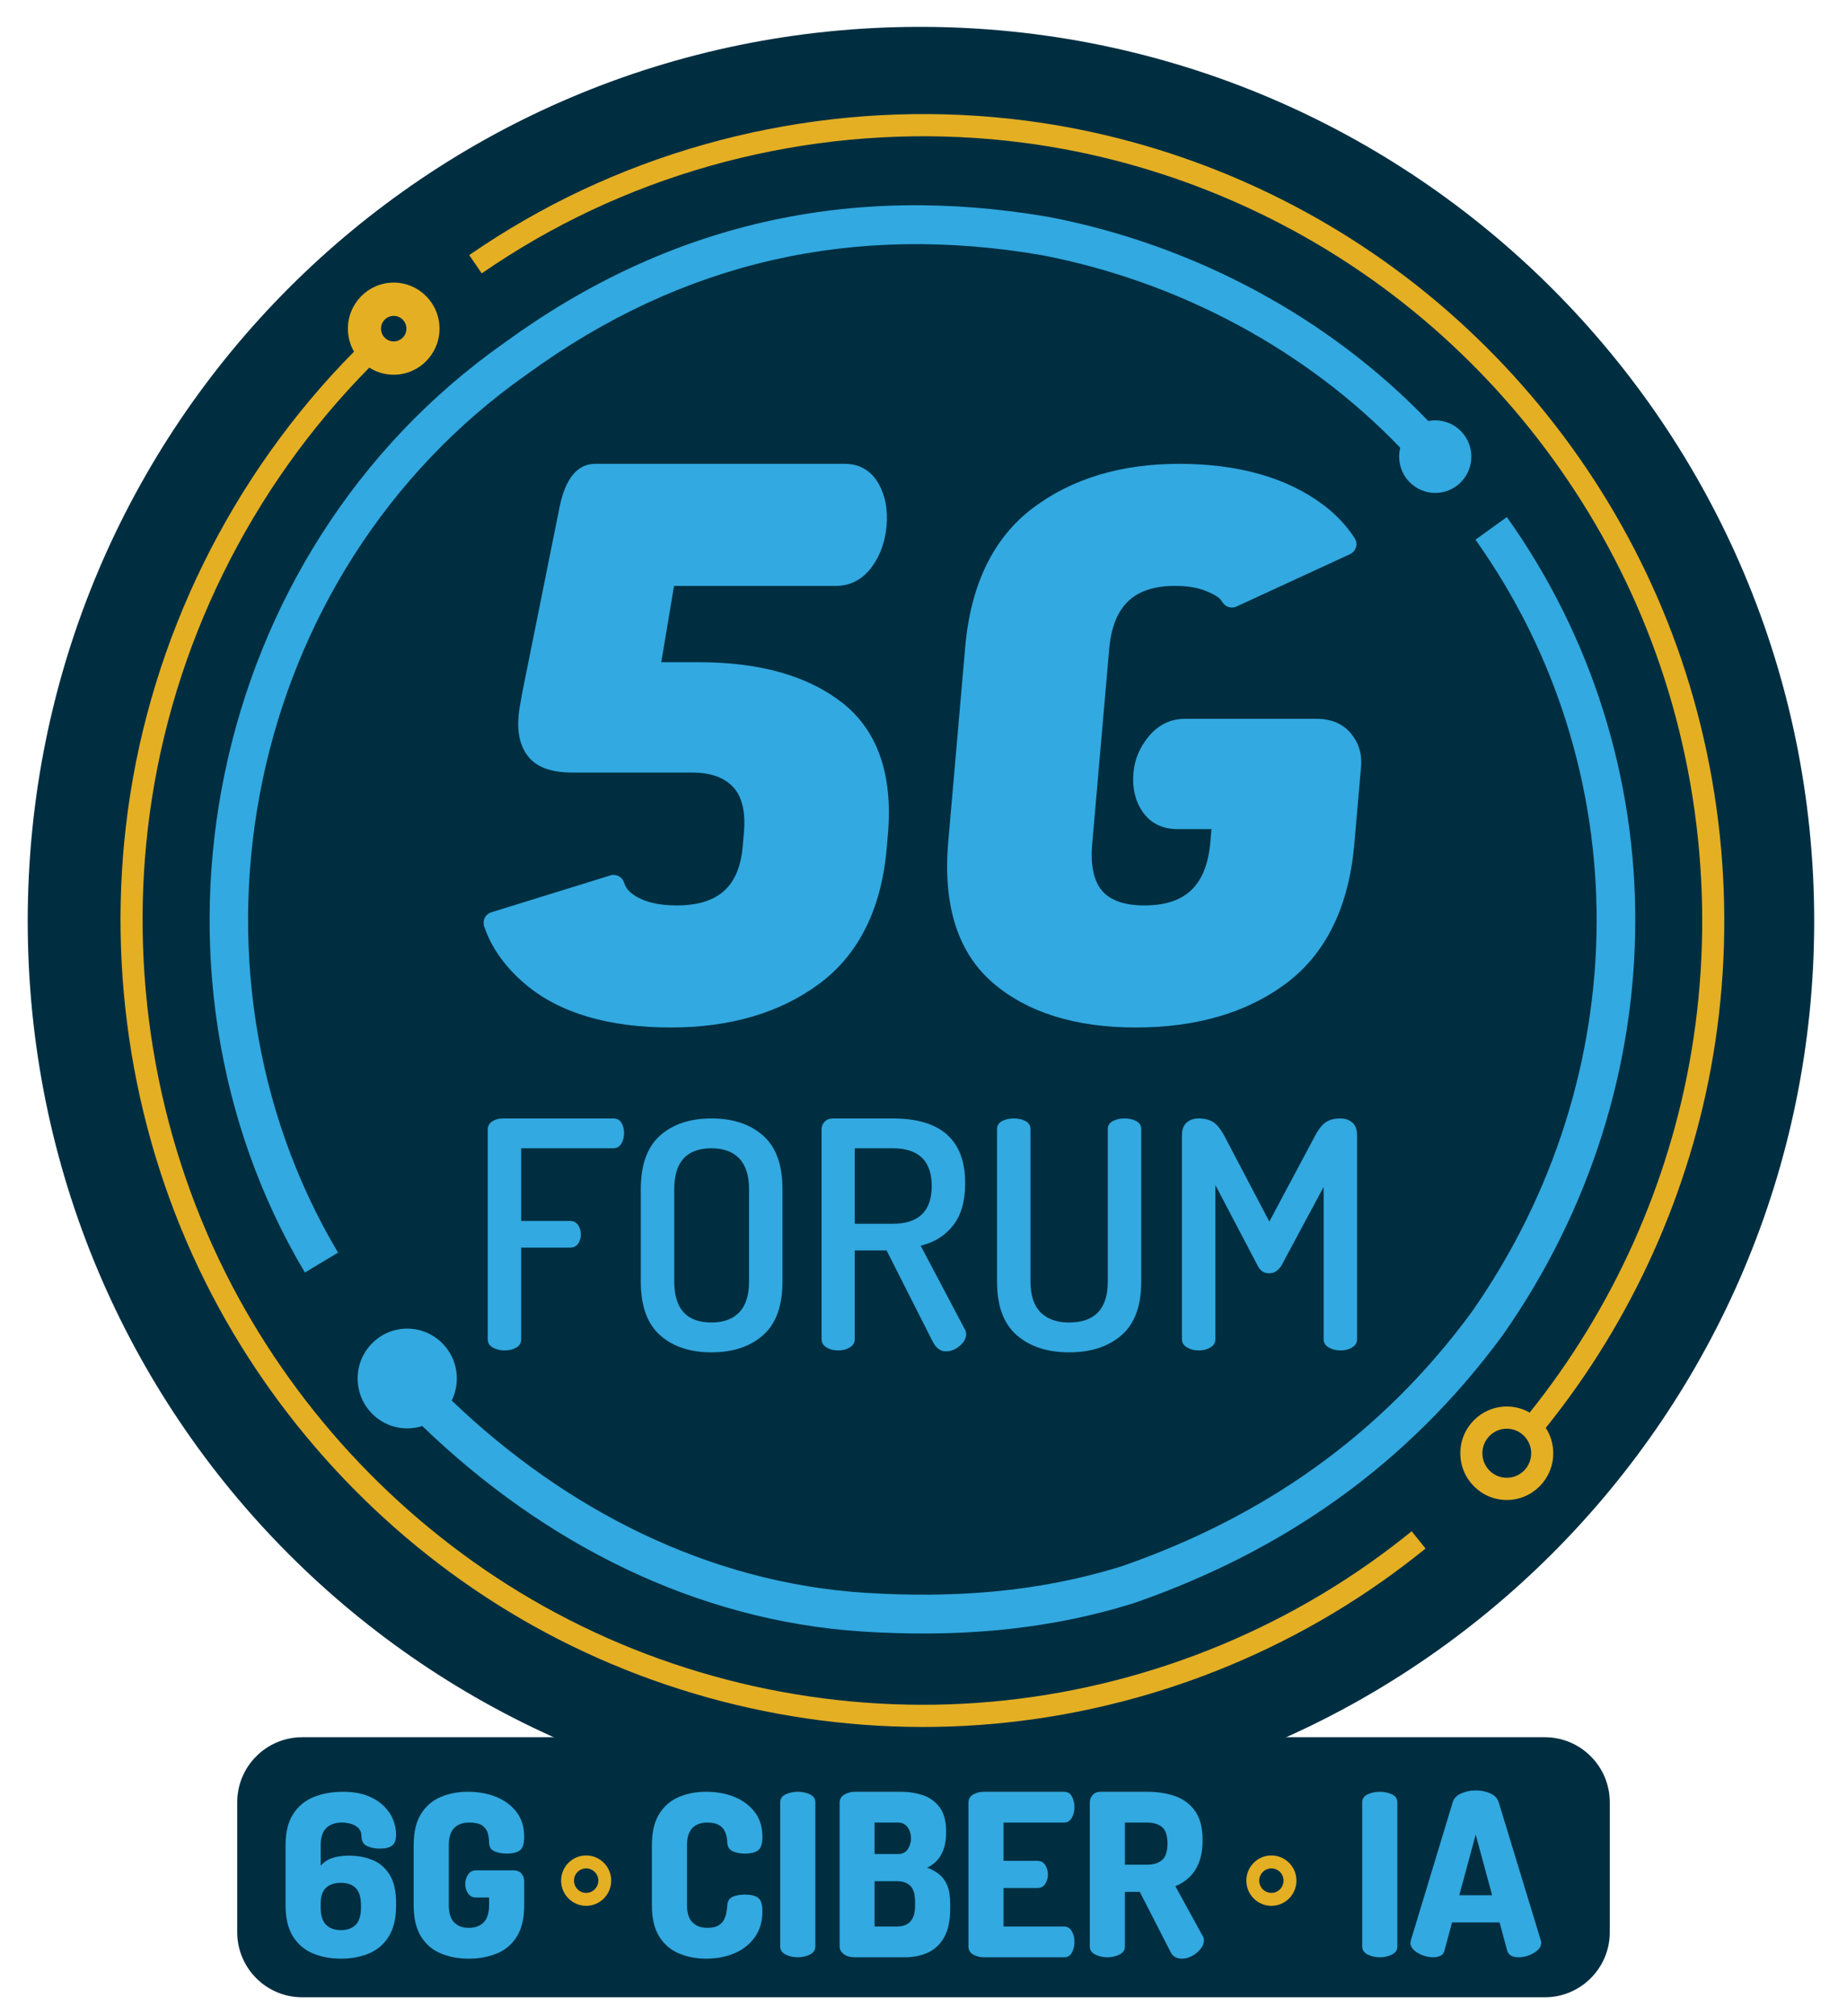
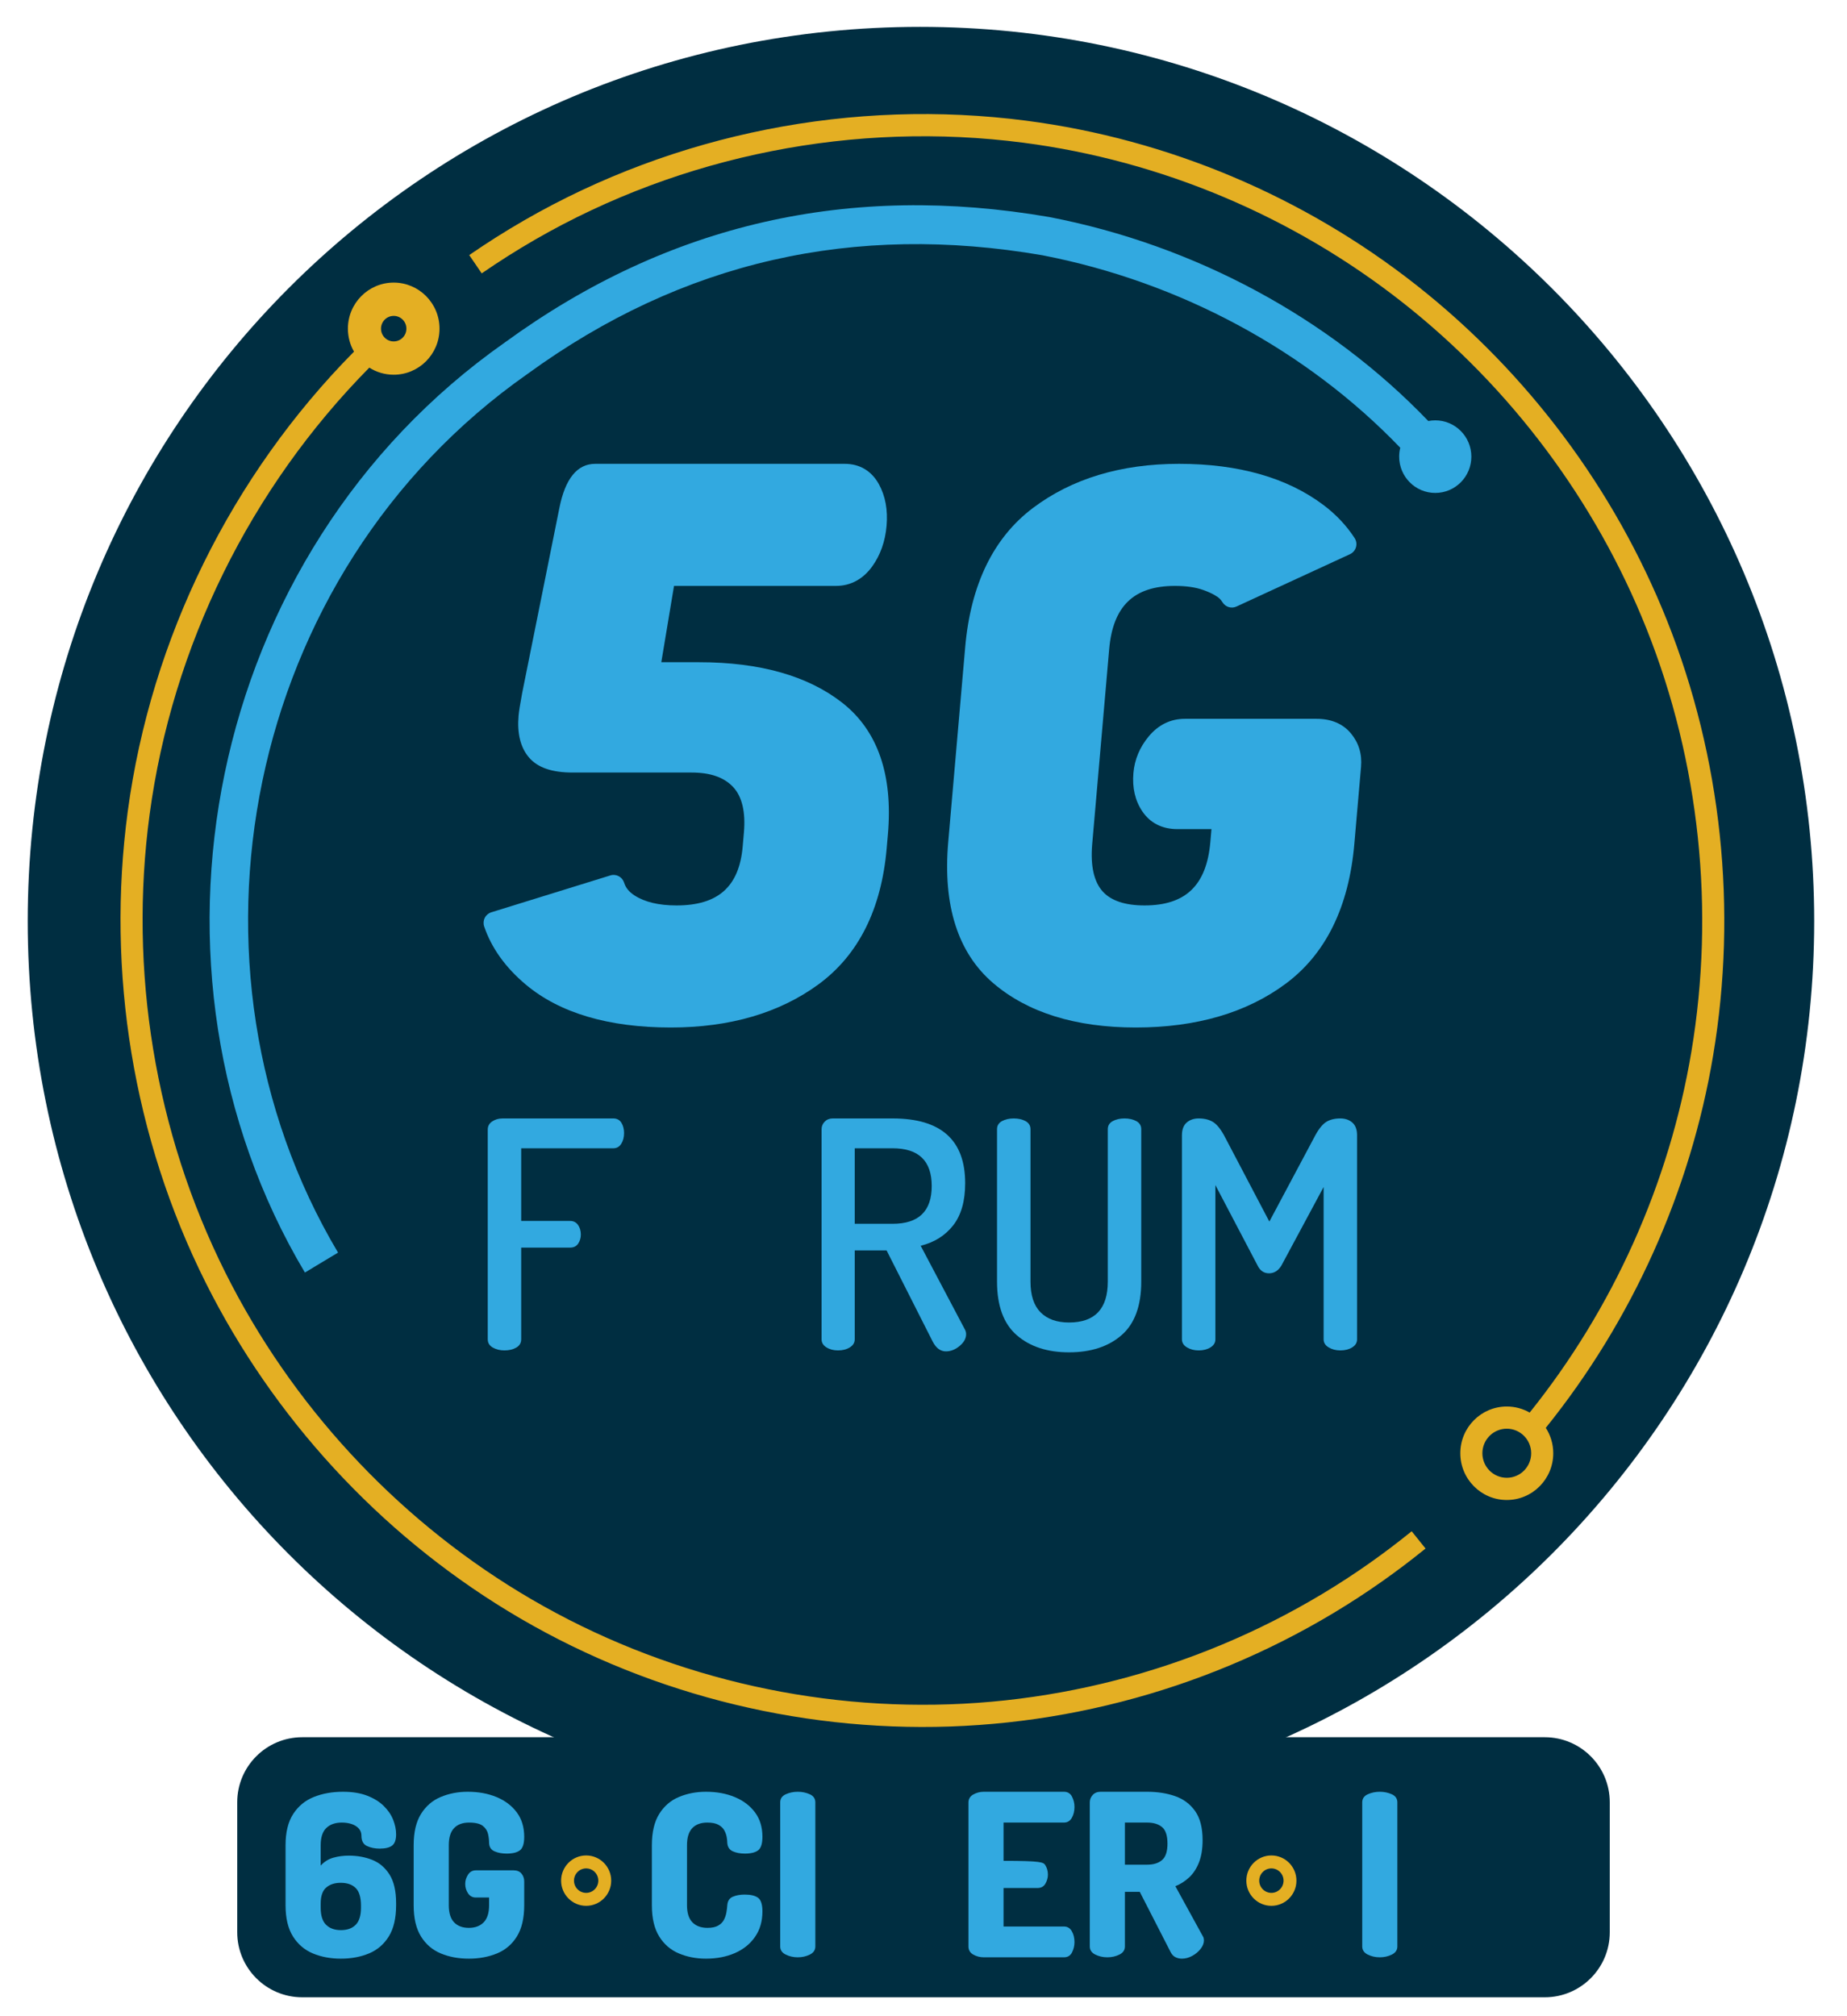
<svg xmlns="http://www.w3.org/2000/svg" xmlns:ns1="http://www.serif.com/" width="100%" height="100%" viewBox="0 0 109 119" version="1.1" xml:space="preserve" style="fill-rule:evenodd;clip-rule:evenodd;stroke-linejoin:round;stroke-miterlimit:2;">
  <g id="Mesa-de-trabajo1" ns1:id="Mesa de trabajo1" transform="matrix(1,0,0,1.092,0,0)">
    <rect x="0" y="0" width="109" height="109" style="fill:none;" />
    <g transform="matrix(1,0,0,1.004,0,-9.519)">
      <path d="M95,106.5L95,113.5C95,115.432 93.281,117 91.163,117L17.837,117C15.719,117 14,115.432 14,113.5L14,106.5C14,104.568 15.719,103 17.837,103L91.163,103C93.281,103 95,104.568 95,106.5Z" style="fill:rgb(0,46,65);" />
    </g>
    <g transform="matrix(1,0,0,0.916,0,0)">
      <path d="M107.064,54.35C107.064,83.494 83.443,107.115 54.299,107.115C25.155,107.115 1.636,83.596 1.636,54.35C1.636,25.104 25.155,1.585 54.299,1.585C83.443,1.585 107.064,25.206 107.064,54.35" style="fill:rgb(0,46,65);fill-rule:nonzero;" />
    </g>
    <g transform="matrix(0.076,0,0,0.07,-22.504,-6.071)">
      <g transform="matrix(1,0,0,1,950.142,695.583)">
        <path d="M0,-66.237L-0.003,-66.237C-26.646,-87.011 -64.037,-97.546 -111.132,-97.546L-140.528,-97.546L-130.656,-156.472L-4.836,-156.472C6.344,-156.472 16.006,-161.61 23.11,-171.327C29.531,-180.122 33.333,-190.734 34.394,-202.858C35.465,-215.121 33.459,-225.927 28.439,-234.984C22.715,-245.282 13.544,-250.725 1.916,-250.725L-191.894,-250.725C-205.82,-250.725 -215.173,-239.246 -219.675,-216.639L-248.608,-73.544C-250.185,-65.123 -251.107,-59.3 -251.367,-56.27C-252.564,-42.631 -249.901,-31.843 -243.445,-24.193C-236.721,-16.235 -225.597,-12.371 -209.437,-12.371L-117.085,-12.371C-102.412,-12.371 -91.83,-8.705 -84.742,-1.173C-77.809,6.221 -74.997,18.033 -76.386,33.934L-77.33,44.713C-80.052,75.775 -96.391,90.241 -128.771,90.241C-142.428,90.241 -153.383,87.646 -161.335,82.52C-165.56,79.802 -168.198,76.592 -169.392,72.717C-170.062,70.547 -171.555,68.739 -173.561,67.678C-175.57,66.61 -177.918,66.384 -180.078,67.063L-272.514,95.533C-274.72,96.215 -276.556,97.755 -277.611,99.816C-278.654,101.881 -278.827,104.275 -278.08,106.46C-272.399,123.089 -261.54,138.173 -245.812,151.303C-219.435,173.32 -181.516,184.488 -133.094,184.488C-87.301,184.488 -48.691,173.246 -18.339,151.077C12.596,128.465 30.367,93.185 34.475,46.206L35.422,35.431C39.446,-10.551 27.532,-44.757 0,-66.237" style="fill:rgb(50,169,224);fill-rule:nonzero;" />
      </g>
      <g transform="matrix(1,0,0,1,1345.12,671.932)">
        <path d="M0,-18.934C-6.276,-26.414 -15.29,-30.207 -26.791,-30.207L-128.86,-30.207C-139.978,-30.207 -149.442,-25.649 -156.993,-16.657C-163.992,-8.31 -167.997,1.21 -168.908,11.637C-169.907,23.079 -167.571,33.059 -161.986,41.267C-155.929,50.228 -146.539,54.968 -134.819,54.968L-108.302,54.968L-109.176,64.96C-112.098,98.342 -128.342,113.891 -160.301,113.891C-175.283,113.891 -186.179,110.296 -192.674,103.211C-199.599,95.645 -202.373,83.277 -200.904,66.453L-187.737,-83.896C-184.815,-117.272 -168.574,-132.819 -136.615,-132.819C-127.931,-132.819 -120.519,-131.748 -114.613,-129.64C-107.368,-127.033 -103.769,-124.638 -102.047,-123.095C-101.313,-122.435 -100.529,-121.444 -99.653,-120.065C-97.351,-116.47 -92.769,-115.1 -88.877,-116.893L-0.731,-157.317C1.531,-158.354 3.222,-160.329 3.916,-162.72C4.61,-165.115 4.218,-167.688 2.845,-169.774C-3.487,-179.439 -11.633,-188.033 -21.36,-195.303C-49.546,-216.385 -87.285,-227.075 -133.51,-227.075C-178.538,-227.075 -216.685,-215.623 -246.867,-193.032C-277.583,-170.067 -295.311,-133.849 -299.545,-85.387L-312.709,64.96C-316.974,113.796 -305.272,150.402 -277.92,173.756C-251.2,196.569 -213.896,208.141 -167.053,208.141C-120.028,208.141 -80.762,196.699 -50.363,174.117C-19.431,151.131 -1.602,114.907 2.632,66.453L7.844,6.875C8.705,-2.977 6.076,-11.648 0,-18.934" style="fill:rgb(50,169,224);fill-rule:nonzero;" />
      </g>
      <g transform="matrix(1,0,0,1,674.845,958.867)">
        <path d="M0,161.958L0,-0.003C0,-2.617 1.142,-4.697 3.431,-6.249C5.718,-7.801 8.412,-8.579 11.519,-8.579L97.524,-8.579C100.295,-8.579 102.381,-7.474 103.769,-5.268C105.152,-3.068 105.855,-0.405 105.855,2.697C105.855,5.961 105.118,8.735 103.652,11.025C102.177,13.315 100.128,14.457 97.524,14.457L25.973,14.457L25.973,70.566L63.953,70.566C66.567,70.566 68.61,71.584 70.079,73.627C71.547,75.673 72.285,78.16 72.285,81.101C72.285,83.714 71.591,86.044 70.208,88.084C68.81,90.13 66.734,91.145 63.953,91.145L25.973,91.145L25.973,161.958C25.973,164.738 24.705,166.858 22.178,168.333C19.638,169.799 16.574,170.537 12.988,170.537C9.557,170.537 6.536,169.799 3.922,168.333C1.312,166.858 0,164.738 0,161.958" style="fill:rgb(50,169,224);fill-rule:nonzero;" />
      </g>
      <g transform="matrix(1,0,0,1,819.665,1004.93)">
-         <path d="M0,71.304C0,92.377 9.631,102.912 28.905,102.912C38.218,102.912 45.408,100.304 50.474,95.071C55.529,89.847 58.072,81.925 58.072,71.304L58.072,-0.003C58.072,-10.612 55.529,-18.533 50.474,-23.767C45.408,-28.991 38.218,-31.605 28.905,-31.605C9.631,-31.605 0,-21.07 0,-0.003L0,71.304ZM-25.976,71.304L-25.976,-0.003C-25.976,-18.78 -20.993,-32.586 -11.029,-41.402C-1.068,-50.227 12.244,-54.64 28.905,-54.64C45.574,-54.64 58.917,-50.227 68.971,-41.402C79.012,-32.586 84.036,-18.78 84.036,-0.003L84.036,71.304C84.036,90.09 79.012,103.89 68.971,112.715C58.917,121.532 45.574,125.944 28.905,125.944C12.244,125.944 -1.068,121.532 -11.029,112.715C-20.993,103.89 -25.976,90.09 -25.976,71.304" style="fill:rgb(50,169,224);fill-rule:nonzero;" />
-       </g>
+         </g>
      <g transform="matrix(1,0,0,1,959.81,1048.78)">
        <path d="M0,-17.145L29.398,-17.145C49.657,-17.145 59.781,-26.862 59.781,-46.309C59.781,-65.74 49.657,-75.46 29.398,-75.46L0,-75.46L0,-17.145ZM-25.736,72.041L-25.736,-90.164C-25.736,-92.448 -24.918,-94.41 -23.279,-96.046C-21.653,-97.675 -19.61,-98.496 -17.154,-98.496L29.398,-98.496C66.968,-98.496 85.755,-81.836 85.755,-48.509C85.755,-34.682 82.653,-23.826 76.442,-15.932C70.23,-8.045 61.824,-2.802 51.209,-0.198L85.514,64.394C86.165,65.542 86.492,66.77 86.492,68.082C86.492,71.356 84.813,74.389 81.465,77.173C78.12,79.962 74.565,81.351 70.807,81.351C66.558,81.351 63.126,78.814 60.513,73.738L24.748,3.434L0,3.434L0,72.016C0,74.636 -1.268,76.728 -3.802,78.277C-6.335,79.842 -9.399,80.62 -12.991,80.62C-16.417,80.62 -19.4,79.848 -21.934,78.287C-24.467,76.741 -25.736,74.658 -25.736,72.041" style="fill:rgb(50,169,224);fill-rule:nonzero;" />
      </g>
      <g transform="matrix(1,0,0,1,1070.31,1004.93)">
        <path d="M0,71.304L0,-46.308C0,-49.086 1.268,-51.166 3.802,-52.554C6.335,-53.943 9.39,-54.64 12.988,-54.64C16.577,-54.64 19.638,-53.943 22.178,-52.554C24.708,-51.166 25.976,-49.086 25.976,-46.308L25.976,71.304C25.976,81.925 28.587,89.847 33.814,95.071C39.038,100.304 46.392,102.912 55.865,102.912C75.957,102.912 86.007,92.377 86.007,71.304L86.007,-46.308C86.007,-49.086 87.266,-51.166 89.803,-52.554C92.337,-53.943 95.398,-54.64 98.993,-54.64C102.584,-54.64 105.646,-53.943 108.188,-52.554C110.715,-51.166 111.984,-49.086 111.984,-46.308L111.984,71.304C111.984,90.09 106.877,103.89 96.666,112.715C86.458,121.532 72.853,125.944 55.865,125.944C39.038,125.944 25.526,121.532 15.315,112.715C5.107,103.89 0,90.09 0,71.304" style="fill:rgb(50,169,224);fill-rule:nonzero;" />
      </g>
      <g transform="matrix(1,0,0,1,1213.89,958.867)">
        <path d="M0,161.958L0,4.409C0,-0.003 1.225,-3.262 3.678,-5.391C6.125,-7.514 9.23,-8.579 12.988,-8.579C17.728,-8.579 21.601,-7.558 24.634,-5.518C27.646,-3.469 30.63,0.407 33.57,6.122L67.875,71.056L102.668,6.122C105.602,0.407 108.549,-3.469 111.49,-5.518C114.428,-7.558 118.267,-8.579 123.01,-8.579C126.765,-8.579 129.86,-7.514 132.313,-5.391C134.77,-3.262 135.985,-0.003 135.985,4.409L135.985,161.958C135.985,164.575 134.726,166.658 132.19,168.204C129.662,169.765 126.598,170.537 123.01,170.537C119.578,170.537 116.548,169.765 113.934,168.204C111.32,166.658 110.018,164.575 110.018,161.958L110.018,44.346L77.182,105.118C74.735,109.036 71.548,110.993 67.622,110.993C63.713,110.993 60.766,109.036 58.813,105.118L25.973,42.877L25.973,161.958C25.973,164.575 24.705,166.658 22.178,168.204C19.638,169.765 16.574,170.537 12.988,170.537C9.557,170.537 6.536,169.765 3.922,168.204C1.308,166.658 0,164.575 0,161.958" style="fill:rgb(50,169,224);fill-rule:nonzero;" />
      </g>
      <g transform="matrix(1,0,0,1,570.992,1370.57)">
        <path d="M0,-1012.34C-95.064,-916.735 -157.607,-791.053 -175.693,-657.308C-192.465,-533.265 -171.435,-405.192 -115.104,-293.362C-62.515,-188.963 19.66,-100.302 119.689,-39.832C222.638,22.39 342.793,53.31 462.966,49.208C582.81,45.12 700.203,5.955 798.399,-62.886C809.9,-70.943 821.126,-79.392 832.056,-88.209L821.296,-101.545C810.668,-92.97 799.748,-84.756 788.565,-76.918C693.075,-9.977 578.922,28.108 462.383,32.082C345.517,36.069 228.667,6.01 128.555,-54.499C31.268,-113.309 -48.654,-199.535 -99.801,-301.073C-154.58,-409.826 -175.021,-534.379 -158.712,-655.012C-141.142,-784.949 -80.41,-907.058 11.88,-999.983C17.367,-996.521 23.862,-994.516 30.827,-994.516C50.456,-994.516 66.394,-1010.45 66.394,-1030.08C66.394,-1049.71 50.456,-1065.65 30.827,-1065.65C11.195,-1065.65 -4.74,-1049.71 -4.74,-1030.08C-4.74,-1023.62 -3.015,-1017.56 0,-1012.34M40.689,-1030.08C40.689,-1024.64 36.271,-1020.22 30.827,-1020.22C25.384,-1020.22 20.965,-1024.64 20.965,-1030.08C20.965,-1035.53 25.384,-1039.94 30.827,-1039.94C36.271,-1039.94 40.689,-1035.53 40.689,-1030.08" style="fill:rgb(228,175,35);" />
      </g>
      <g transform="matrix(1,0,0,1,1483.91,230.084)">
        <path d="M0,947.31C-5.249,944.329 -11.316,942.629 -17.774,942.629C-37.69,942.629 -53.86,958.799 -53.86,978.714C-53.86,998.63 -37.69,1014.8 -17.774,1014.8C2.141,1014.8 18.311,998.63 18.311,978.714C18.311,971.481 16.179,964.745 12.51,959.095C79.53,876.327 124.75,776.662 142.462,671.557C161.434,559.005 149.118,441.676 106.627,335.71C65.91,234.168 -1.901,144.174 -88.029,76.752C-175.48,8.297 -280.876,-35.954 -391.039,-50.179C-525.148,-67.49 -663.334,-40.521 -780.708,26.75C-795.307,35.113 -809.567,44.061 -823.441,53.596L-813.748,67.717C-800.254,58.472 -786.386,49.739 -772.189,41.593C-658.042,-23.796 -523.652,-50.025 -393.233,-33.176C-286.113,-19.352 -183.627,23.664 -98.591,90.247C-14.827,155.814 51.123,243.336 90.723,342.088C132.045,445.142 144.015,559.249 125.564,668.708C108.414,770.487 64.731,867.017 0,947.31M1.173,978.714C1.173,989.172 -7.317,997.661 -17.774,997.661C-28.232,997.661 -36.724,989.172 -36.724,978.714C-36.724,968.257 -28.232,959.764 -17.774,959.764C-7.317,959.764 1.173,968.257 1.173,978.714" style="fill:rgb(228,175,35);" />
      </g>
      <g transform="matrix(1,0,0,1,1383.42,864.678)">
        <path d="M0,-432.231C-72.674,-507.522 -171.256,-560.338 -277.948,-580.874C-423.684,-605.839 -556.941,-576.678 -677.809,-489.161L-677.917,-489.087C-898.475,-335.112 -956.781,-31.33 -824.82,189.191L-850.553,204.589C-990.269,-28.892 -928.657,-350.531 -695.253,-513.558C-567.6,-605.993 -426.751,-636.82 -272.541,-610.375L-272.39,-610.344C-159.471,-588.651 -55.143,-532.619 21.755,-452.872C23.511,-453.218 25.325,-453.397 27.18,-453.397C42.658,-453.397 55.202,-440.853 55.202,-425.374C55.202,-409.899 42.658,-397.352 27.18,-397.352C11.698,-397.352 -0.846,-409.899 -0.846,-425.374C-0.846,-427.738 -0.552,-430.037 0,-432.231" style="fill:rgb(50,169,224);" />
      </g>
      <g transform="matrix(1,0,0,1,646.863,668.721)">
-         <path d="M0,499.397C88.729,583.821 199.223,639.965 320.908,647.821C387.571,651.984 454.243,647.914 520.952,627.103C629.294,589.552 721.026,527.07 791.944,431.173C920.859,248.03 920.961,10.846 794.94,-165.301L819.33,-182.751C952.733,3.715 952.884,254.816 816.223,448.784L816.121,448.922C741.408,550.001 644.763,615.979 530.283,655.606L530.067,655.674C459.714,677.661 389.373,682.148 319.004,677.747L318.992,677.747C189.262,669.378 71.365,609.501 -22.838,519.053C-26.526,520.229 -30.46,520.865 -34.539,520.865C-55.807,520.865 -73.047,503.624 -73.047,482.357C-73.047,461.093 -55.807,443.853 -34.539,443.853C-13.275,443.853 3.965,461.093 3.965,482.357C3.965,488.476 2.54,494.262 0,499.397" style="fill:rgb(50,169,224);" />
-       </g>
+         </g>
      <g>
        <path d="M560.849,1599.03C552.807,1599.03 545.552,1597.68 539.083,1595C532.614,1592.32 527.457,1587.95 523.61,1581.89C519.764,1575.83 517.841,1567.79 517.841,1557.77L517.841,1511.43C517.841,1501.41 519.822,1493.37 523.785,1487.31C527.748,1481.25 533.08,1476.88 539.782,1474.2C546.484,1471.52 554.031,1470.17 562.423,1470.17C569.766,1470.17 576.06,1471.19 581.305,1473.23C586.55,1475.27 590.833,1477.92 594.155,1481.19C597.477,1484.45 599.895,1488.01 601.41,1491.85C602.926,1495.7 603.683,1499.43 603.683,1503.04C603.683,1507.24 602.663,1510.12 600.624,1511.7C598.584,1513.27 595.35,1514.06 590.92,1514.06C587.191,1514.06 583.898,1513.39 581.043,1512.05C578.187,1510.71 576.759,1508.06 576.759,1504.09C576.759,1501.88 576.06,1500.01 574.661,1498.5C573.263,1496.98 571.427,1495.85 569.154,1495.09C566.881,1494.33 564.346,1493.95 561.549,1493.95C556.42,1493.95 552.399,1495.35 549.485,1498.15C546.572,1500.94 545.115,1505.37 545.115,1511.43L545.115,1527.17C547.912,1524.14 551.205,1522.1 554.993,1521.05C558.781,1520 562.773,1519.48 566.969,1519.48C573.612,1519.48 579.702,1520.58 585.238,1522.8C590.775,1525.01 595.233,1528.8 598.613,1534.16C601.993,1539.52 603.683,1546.87 603.683,1556.19L603.683,1557.77C603.683,1567.79 601.789,1575.83 598.001,1581.89C594.213,1587.95 589.085,1592.32 582.616,1595C576.147,1597.68 568.892,1599.03 560.849,1599.03ZM560.849,1577C565.745,1577 569.562,1575.63 572.301,1572.89C575.04,1570.15 576.409,1565.75 576.409,1559.69L576.409,1558.12C576.409,1551.7 575.04,1547.16 572.301,1544.48C569.562,1541.8 565.686,1540.46 560.675,1540.46C556.012,1540.46 552.254,1541.68 549.398,1544.13C546.542,1546.58 545.115,1550.71 545.115,1556.54L545.115,1559.69C545.115,1565.75 546.513,1570.15 549.311,1572.89C552.108,1575.63 555.954,1577 560.849,1577Z" style="fill:rgb(50,169,224);fill-rule:nonzero;" />
        <path d="M660.154,1599.03C652.112,1599.03 644.856,1597.68 638.387,1595C631.918,1592.32 626.79,1587.95 623.002,1581.89C619.214,1575.83 617.32,1567.79 617.32,1557.77L617.32,1511.43C617.32,1501.41 619.214,1493.37 623.002,1487.31C626.79,1481.25 631.889,1476.88 638.3,1474.2C644.71,1471.52 651.704,1470.17 659.28,1470.17C667.672,1470.17 675.16,1471.54 681.745,1474.28C688.331,1477.02 693.547,1480.96 697.393,1486.08C701.239,1491.21 703.162,1497.51 703.162,1504.97C703.162,1510.21 702.055,1513.68 699.841,1515.37C697.626,1517.06 694.188,1517.9 689.525,1517.9C685.912,1517.9 682.765,1517.32 680.085,1516.15C677.404,1514.99 676.005,1512.83 675.889,1509.69C675.889,1507.59 675.626,1505.32 675.102,1502.87C674.577,1500.42 673.237,1498.32 671.081,1496.57C668.924,1494.83 665.34,1493.95 660.329,1493.95C655.317,1493.95 651.441,1495.38 648.702,1498.24C645.963,1501.09 644.594,1505.49 644.594,1511.43L644.594,1557.77C644.594,1563.71 645.963,1568.11 648.702,1570.97C651.441,1573.82 655.258,1575.25 660.154,1575.25C665.049,1575.25 668.895,1573.82 671.693,1570.97C674.49,1568.11 675.889,1563.71 675.889,1557.77L675.889,1551.82L665.574,1551.82C663.009,1551.82 660.999,1550.74 659.542,1548.59C658.085,1546.43 657.356,1544.01 657.356,1541.33C657.356,1538.77 658.085,1536.38 659.542,1534.16C660.999,1531.95 663.009,1530.84 665.574,1530.84L694.945,1530.84C697.626,1530.84 699.666,1531.69 701.064,1533.38C702.463,1535.07 703.162,1537.08 703.162,1539.41L703.162,1557.77C703.162,1567.79 701.268,1575.83 697.48,1581.89C693.692,1587.95 688.535,1592.32 682.008,1595C675.481,1597.68 668.196,1599.03 660.154,1599.03Z" style="fill:rgb(50,169,224);fill-rule:nonzero;" />
        <path d="M844.252,1599.03C836.676,1599.03 829.683,1597.68 823.272,1595C816.862,1592.32 811.762,1587.95 807.974,1581.89C804.186,1575.83 802.292,1567.79 802.292,1557.77L802.292,1511.43C802.292,1501.41 804.186,1493.37 807.974,1487.31C811.762,1481.25 816.862,1476.88 823.272,1474.2C829.683,1471.52 836.676,1470.17 844.252,1470.17C852.644,1470.17 860.132,1471.54 866.718,1474.28C873.303,1477.02 878.519,1480.96 882.365,1486.08C886.211,1491.21 888.135,1497.51 888.135,1504.97C888.135,1510.21 887.027,1513.68 884.813,1515.37C882.598,1517.06 879.16,1517.9 874.498,1517.9C870.884,1517.9 867.767,1517.32 865.144,1516.15C862.522,1514.99 861.094,1512.83 860.861,1509.69C860.861,1508.52 860.715,1507.06 860.424,1505.32C860.132,1503.57 859.52,1501.82 858.588,1500.07C857.656,1498.32 856.14,1496.87 854.042,1495.7C851.944,1494.53 849.031,1493.95 845.301,1493.95C840.289,1493.95 836.414,1495.38 833.675,1498.24C830.935,1501.09 829.566,1505.49 829.566,1511.43L829.566,1557.77C829.566,1563.71 830.965,1568.11 833.762,1570.97C836.559,1573.82 840.464,1575.25 845.476,1575.25C848.972,1575.25 851.74,1574.67 853.78,1573.5C855.82,1572.33 857.306,1570.85 858.238,1569.04C859.171,1567.24 859.812,1565.34 860.161,1563.36C860.511,1561.38 860.744,1559.51 860.861,1557.77C861.094,1554.5 862.522,1552.32 865.144,1551.21C867.767,1550.1 870.826,1549.55 874.323,1549.55C879.102,1549.55 882.598,1550.39 884.813,1552.08C887.027,1553.77 888.135,1557.24 888.135,1562.49C888.135,1570.18 886.211,1576.76 882.365,1582.24C878.519,1587.72 873.303,1591.89 866.718,1594.74C860.132,1597.6 852.644,1599.03 844.252,1599.03Z" style="fill:rgb(50,169,224);fill-rule:nonzero;" />
        <path d="M915.583,1597.98C912.203,1597.98 909.085,1597.28 906.23,1595.88C903.374,1594.48 901.946,1592.38 901.946,1589.58L901.946,1478.39C901.946,1475.49 903.374,1473.4 906.23,1472.11C909.085,1470.82 912.203,1470.17 915.583,1470.17C918.963,1470.17 922.081,1470.82 924.937,1472.11C927.792,1473.4 929.22,1475.49 929.22,1478.39L929.22,1589.58C929.22,1592.38 927.792,1594.48 924.937,1595.88C922.081,1597.28 918.963,1597.98 915.583,1597.98Z" style="fill:rgb(50,169,224);fill-rule:nonzero;" />
-         <path d="M959.99,1597.98C956.377,1597.98 953.492,1597.16 951.336,1595.53C949.18,1593.9 948.102,1591.97 948.102,1589.76L948.102,1478.57C948.102,1475.77 949.355,1473.67 951.861,1472.27C954.367,1470.87 957.076,1470.17 959.99,1470.17L995.831,1470.17C1001.66,1470.17 1007.25,1471.05 1012.62,1472.8C1017.98,1474.55 1022.35,1477.66 1025.73,1482.15C1029.11,1486.64 1030.8,1493.02 1030.8,1501.3C1030.8,1508.4 1029.49,1514.26 1026.86,1518.87C1024.24,1523.47 1020.6,1526.76 1015.94,1528.74C1019.55,1530.03 1022.7,1531.74 1025.38,1533.9C1028.06,1536.06 1030.16,1538.94 1031.67,1542.56C1033.19,1546.17 1033.94,1550.89 1033.94,1556.72L1033.94,1560.39C1033.94,1569.6 1032.4,1576.94 1029.31,1582.42C1026.22,1587.89 1022.03,1591.86 1016.72,1594.31C1011.42,1596.75 1005.45,1597.98 998.803,1597.98L959.99,1597.98ZM975.201,1574.2L992.684,1574.2C997.113,1574.2 1000.55,1572.92 1003,1570.35C1005.45,1567.79 1006.67,1563.71 1006.67,1558.12L1006.67,1555.32C1006.67,1549.37 1005.45,1545.21 1003,1542.82C1000.55,1540.43 997.113,1539.23 992.684,1539.23L975.201,1539.23L975.201,1574.2ZM975.201,1518.25L993.558,1518.25C996.938,1518.25 999.444,1516.97 1001.08,1514.41C1002.71,1511.84 1003.52,1509.1 1003.52,1506.19C1003.52,1504.09 1003.14,1502.11 1002.39,1500.25C1001.63,1498.38 1000.52,1496.87 999.065,1495.7C997.608,1494.53 995.772,1493.95 993.558,1493.95L975.201,1493.95L975.201,1518.25Z" style="fill:rgb(50,169,224);fill-rule:nonzero;" />
-         <path d="M1059.99,1597.98C1057.08,1597.98 1054.37,1597.28 1051.86,1595.88C1049.36,1594.48 1048.11,1592.38 1048.11,1589.58L1048.11,1478.57C1048.11,1475.77 1049.36,1473.67 1051.86,1472.27C1054.37,1470.87 1057.08,1470.17 1059.99,1470.17L1122.23,1470.17C1125.15,1470.17 1127.25,1471.43 1128.53,1473.93C1129.81,1476.44 1130.45,1479.09 1130.45,1481.89C1130.45,1485.15 1129.75,1487.98 1128.35,1490.37C1126.95,1492.76 1124.91,1493.95 1122.23,1493.95L1075.38,1493.95L1075.38,1523.5L1101.6,1523.5C1104.29,1523.5 1106.32,1524.58 1107.72,1526.73C1109.12,1528.89 1109.82,1531.37 1109.82,1534.16C1109.82,1536.49 1109.18,1538.8 1107.9,1541.07C1106.62,1543.34 1104.52,1544.48 1101.6,1544.48L1075.38,1544.48L1075.38,1574.2L1122.23,1574.2C1124.91,1574.2 1126.95,1575.39 1128.35,1577.78C1129.75,1580.17 1130.45,1583 1130.45,1586.26C1130.45,1589.06 1129.81,1591.71 1128.53,1594.22C1127.25,1596.72 1125.15,1597.98 1122.23,1597.98L1059.99,1597.98Z" style="fill:rgb(50,169,224);fill-rule:nonzero;" />
+         <path d="M1059.99,1597.98C1057.08,1597.98 1054.37,1597.28 1051.86,1595.88C1049.36,1594.48 1048.11,1592.38 1048.11,1589.58L1048.11,1478.57C1048.11,1475.77 1049.36,1473.67 1051.86,1472.27C1054.37,1470.87 1057.08,1470.17 1059.99,1470.17L1122.23,1470.17C1125.15,1470.17 1127.25,1471.43 1128.53,1473.93C1129.81,1476.44 1130.45,1479.09 1130.45,1481.89C1130.45,1485.15 1129.75,1487.98 1128.35,1490.37C1126.95,1492.76 1124.91,1493.95 1122.23,1493.95L1075.38,1493.95L1075.38,1523.5C1104.29,1523.5 1106.32,1524.58 1107.72,1526.73C1109.12,1528.89 1109.82,1531.37 1109.82,1534.16C1109.82,1536.49 1109.18,1538.8 1107.9,1541.07C1106.62,1543.34 1104.52,1544.48 1101.6,1544.48L1075.38,1544.48L1075.38,1574.2L1122.23,1574.2C1124.91,1574.2 1126.95,1575.39 1128.35,1577.78C1129.75,1580.17 1130.45,1583 1130.45,1586.26C1130.45,1589.06 1129.81,1591.71 1128.53,1594.22C1127.25,1596.72 1125.15,1597.98 1122.23,1597.98L1059.99,1597.98Z" style="fill:rgb(50,169,224);fill-rule:nonzero;" />
        <path d="M1213.85,1599.03C1212.1,1599.03 1210.44,1598.65 1208.86,1597.89C1207.29,1597.13 1206.04,1595.82 1205.1,1593.95L1181.15,1547.45L1169.61,1547.45L1169.61,1589.58C1169.61,1592.38 1168.18,1594.48 1165.33,1595.88C1162.47,1597.28 1159.36,1597.98 1155.98,1597.98C1152.6,1597.98 1149.48,1597.28 1146.62,1595.88C1143.77,1594.48 1142.34,1592.38 1142.34,1589.58L1142.34,1478.39C1142.34,1476.18 1143.1,1474.25 1144.61,1472.62C1146.13,1470.99 1148.17,1470.17 1150.73,1470.17L1186.92,1470.17C1194.96,1470.17 1202.22,1471.31 1208.69,1473.58C1215.16,1475.86 1220.31,1479.7 1224.16,1485.12C1228.01,1490.54 1229.93,1498.03 1229.93,1507.59C1229.93,1514.12 1229.03,1519.74 1227.22,1524.46C1225.41,1529.18 1222.91,1533.06 1219.7,1536.09C1216.5,1539.12 1212.86,1541.45 1208.78,1543.08L1230.11,1581.72C1230.45,1582.18 1230.69,1582.71 1230.8,1583.29C1230.92,1583.87 1230.98,1584.4 1230.98,1584.86C1230.98,1587.08 1230.11,1589.29 1228.36,1591.51C1226.61,1593.72 1224.42,1595.53 1221.8,1596.93C1219.18,1598.33 1216.53,1599.03 1213.85,1599.03ZM1169.61,1526.47L1186.92,1526.47C1191.82,1526.47 1195.66,1525.28 1198.46,1522.89C1201.26,1520.5 1202.66,1516.27 1202.66,1510.21C1202.66,1504.03 1201.26,1499.78 1198.46,1497.45C1195.66,1495.12 1191.82,1493.95 1186.92,1493.95L1169.61,1493.95L1169.61,1526.47Z" style="fill:rgb(50,169,224);fill-rule:nonzero;" />
        <path d="M1367.52,1597.98C1364.14,1597.98 1361.03,1597.28 1358.17,1595.88C1355.31,1594.48 1353.89,1592.38 1353.89,1589.58L1353.89,1478.39C1353.89,1475.49 1355.31,1473.4 1358.17,1472.11C1361.03,1470.82 1364.14,1470.17 1367.52,1470.17C1370.9,1470.17 1374.02,1470.82 1376.88,1472.11C1379.73,1473.4 1381.16,1475.49 1381.16,1478.39L1381.16,1589.58C1381.16,1592.38 1379.73,1594.48 1376.88,1595.88C1374.02,1597.28 1370.9,1597.98 1367.52,1597.98Z" style="fill:rgb(50,169,224);fill-rule:nonzero;" />
-         <path d="M1408.78,1597.98C1406.34,1597.98 1403.74,1597.48 1401,1596.49C1398.26,1595.5 1395.96,1594.16 1394.1,1592.47C1392.23,1590.78 1391.3,1588.88 1391.3,1586.79C1391.3,1586.44 1391.42,1585.8 1391.65,1584.86L1424.17,1478.22C1425.1,1475.19 1427.32,1472.91 1430.81,1471.4C1434.31,1469.88 1438.04,1469.13 1442,1469.13C1446.08,1469.13 1449.84,1469.88 1453.28,1471.4C1456.72,1472.91 1458.9,1475.19 1459.83,1478.22L1492.53,1584.86C1492.76,1585.8 1492.88,1586.44 1492.88,1586.79C1492.88,1588.88 1491.94,1590.78 1490.08,1592.47C1488.21,1594.16 1485.94,1595.5 1483.26,1596.49C1480.58,1597.48 1477.96,1597.98 1475.39,1597.98C1473.18,1597.98 1471.29,1597.6 1469.71,1596.84C1468.14,1596.08 1467.06,1594.77 1466.48,1592.91L1460.53,1571.05L1423.64,1571.05L1417.7,1592.91C1417.23,1594.77 1416.18,1596.08 1414.55,1596.84C1412.92,1597.6 1411,1597.98 1408.78,1597.98ZM1429.24,1550.07L1454.76,1550.07L1442,1503.22L1429.24,1550.07Z" style="fill:rgb(50,169,224);fill-rule:nonzero;" />
      </g>
      <g transform="matrix(0,-1,-1,0,751.26,1524.34)">
        <path d="M-14.448,-19.448C-25.182,-19.448 -33.897,-10.734 -33.897,0C-33.897,10.734 -25.182,19.448 -14.448,19.448C-3.715,19.448 4.999,10.734 4.999,0C4.999,-10.734 -3.715,-19.448 -14.448,-19.448ZM-14.448,-9.448C-9.234,-9.448 -5.001,-5.215 -5.001,0C-5.001,5.215 -9.234,9.448 -14.448,9.448C-19.663,9.448 -23.897,5.215 -23.897,0C-23.897,-5.215 -19.663,-9.448 -14.448,-9.448Z" style="fill:rgb(228,175,35);" />
      </g>
      <g transform="matrix(0,-1,-1,0,1283.35,1524.34)">
        <path d="M-14.448,-19.448C-25.182,-19.448 -33.897,-10.734 -33.897,0C-33.897,10.734 -25.182,19.448 -14.448,19.448C-3.715,19.448 4.999,10.734 4.999,0C4.999,-10.734 -3.715,-19.448 -14.448,-19.448ZM-14.448,-9.448C-9.234,-9.448 -5.001,-5.215 -5.001,0C-5.001,5.215 -9.234,9.448 -14.448,9.448C-19.663,9.448 -23.897,5.215 -23.897,0C-23.897,-5.215 -19.663,-9.448 -14.448,-9.448Z" style="fill:rgb(228,175,35);" />
      </g>
    </g>
  </g>
</svg>